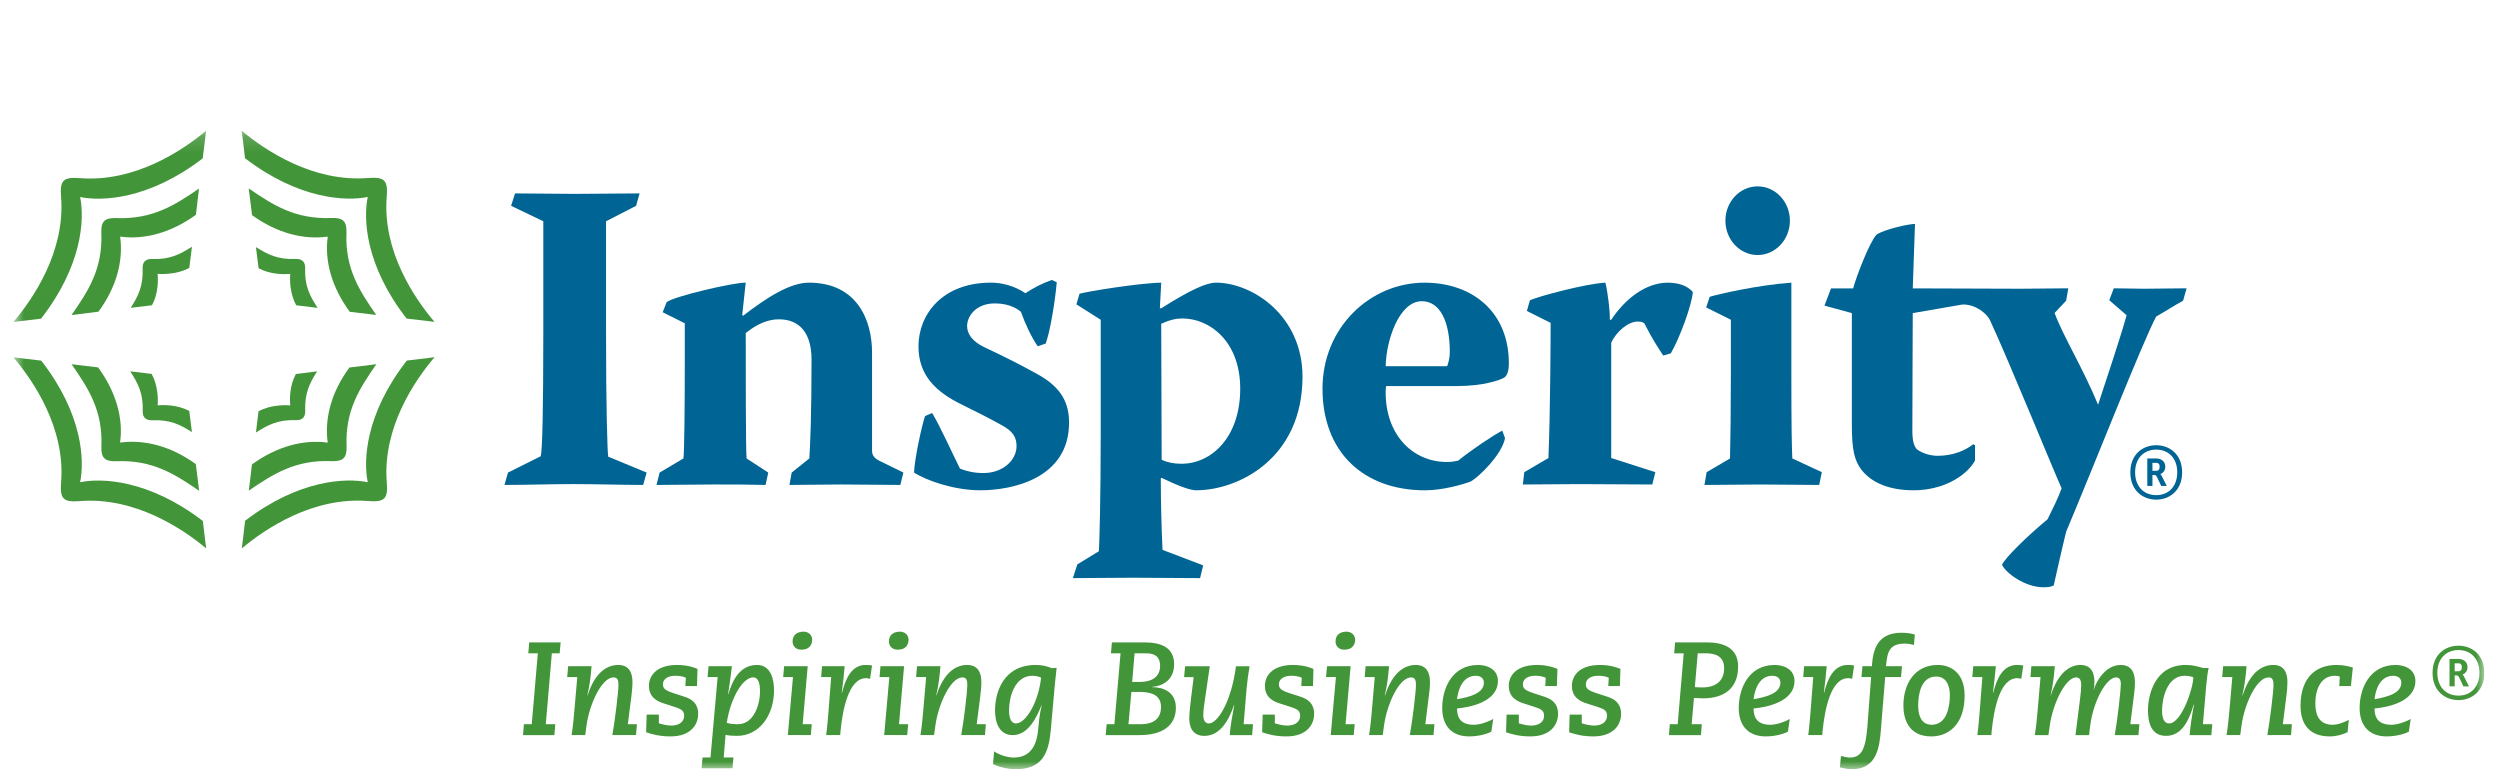
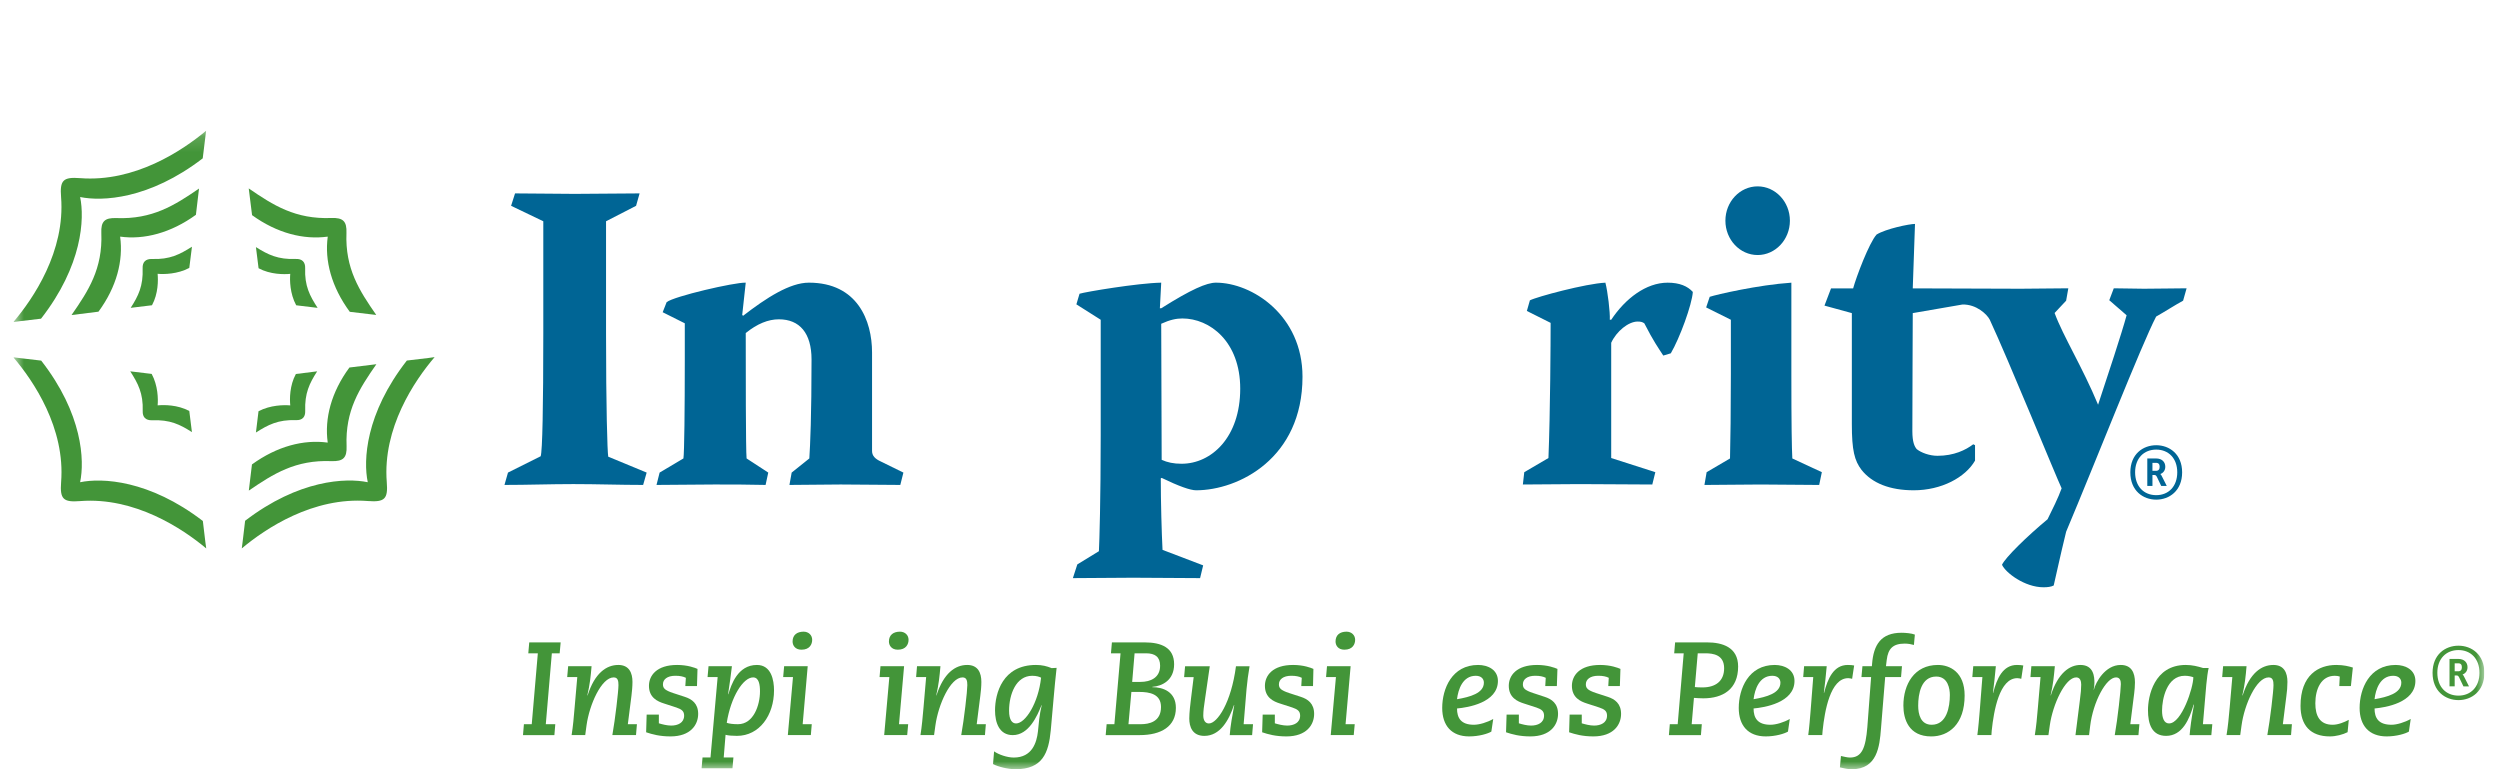
<svg xmlns="http://www.w3.org/2000/svg" width="156" height="48" viewBox="0 0 156 48" fill="none">
  <g clip-path="url(#clip0_3041_15246)">
    <path d="M33.025 40.085H34.985L34.923 40.766H34.435L34.058 45.19H34.65L34.594 45.871H32.635L32.692 45.19H33.181L33.561 40.766H32.966L33.025 40.085Z" fill="#439539" />
    <mask id="mask0_3041_15246" style="mask-type:luminance" maskUnits="userSpaceOnUse" x="0" y="8" width="156" height="40">
      <path d="M155.024 8.154H0.831V48H155.024V8.154Z" fill="white" />
    </mask>
    <g mask="url(#mask0_3041_15246)">
      <path d="M35.453 41.572H36.914C36.859 42.233 36.808 42.704 36.649 43.392H36.667C37.11 42.004 37.836 41.493 38.583 41.493C39.258 41.493 39.466 41.988 39.466 42.55C39.466 42.849 39.432 43.17 39.402 43.423L39.177 45.19H39.744L39.687 45.87H38.211C38.391 44.854 38.592 43.122 38.592 42.754C38.592 42.495 38.558 42.27 38.294 42.27C37.534 42.27 36.781 43.953 36.599 45.265L36.518 45.87H35.668C35.759 45.315 35.806 44.738 35.855 44.167L36.022 42.251H35.393L35.453 41.572Z" fill="#439539" />
    </g>
    <mask id="mask1_3041_15246" style="mask-type:luminance" maskUnits="userSpaceOnUse" x="0" y="8" width="156" height="40">
      <path d="M155.024 8.154H0.831V48H155.024V8.154Z" fill="white" />
    </mask>
    <g mask="url(#mask1_3041_15246)">
      <path d="M41.113 45.135C41.327 45.199 41.625 45.276 41.883 45.276C42.294 45.276 42.69 45.104 42.69 44.656C42.69 44.375 42.534 44.26 42.21 44.15L41.445 43.901C41.03 43.773 40.495 43.531 40.495 42.796C40.495 42.155 40.973 41.493 42.252 41.493C42.912 41.493 43.377 41.673 43.524 41.74L43.492 42.812H42.764L42.798 42.294C42.623 42.21 42.428 42.168 42.138 42.168C41.631 42.168 41.368 42.4 41.368 42.697C41.368 42.944 41.475 43.068 41.996 43.243L42.731 43.483C43.168 43.624 43.566 43.893 43.566 44.547C43.566 45.225 43.094 45.952 41.84 45.952C41.163 45.952 40.701 45.822 40.319 45.694L40.351 44.591H41.113V45.135Z" fill="#439539" />
    </g>
    <mask id="mask2_3041_15246" style="mask-type:luminance" maskUnits="userSpaceOnUse" x="0" y="8" width="156" height="40">
      <path d="M155.024 8.154H0.831V48H155.024V8.154Z" fill="white" />
    </mask>
    <g mask="url(#mask2_3041_15246)">
      <path d="M43.838 47.267H44.335L44.781 42.251H44.152L44.212 41.572H45.671C45.596 42.155 45.542 42.654 45.432 43.318H45.45C45.623 42.755 46.019 41.493 47.233 41.493C48.135 41.493 48.299 42.456 48.299 43.078C48.299 44.629 47.389 45.918 45.986 45.918C45.682 45.918 45.441 45.897 45.275 45.852L45.16 47.267H45.766L45.706 47.941H43.78L43.838 47.267ZM46.994 42.27C46.374 42.27 45.605 43.483 45.349 45.104C45.5 45.159 45.747 45.19 46.051 45.19C47.025 45.19 47.423 43.995 47.423 43.145C47.423 42.737 47.364 42.27 46.994 42.27Z" fill="#439539" />
    </g>
    <mask id="mask3_3041_15246" style="mask-type:luminance" maskUnits="userSpaceOnUse" x="0" y="8" width="156" height="40">
      <path d="M155.024 8.154H0.831V48H155.024V8.154Z" fill="white" />
    </mask>
    <g mask="url(#mask3_3041_15246)">
      <path d="M48.93 41.572H50.401L50.087 45.19H50.654L50.597 45.87H49.161L49.482 42.251H48.87L48.93 41.572ZM50.145 39.416C50.456 39.416 50.68 39.632 50.68 39.924C50.68 40.194 50.532 40.541 50.011 40.541C49.607 40.541 49.457 40.261 49.457 40.03C49.457 39.619 49.739 39.416 50.145 39.416Z" fill="#439539" />
    </g>
    <mask id="mask4_3041_15246" style="mask-type:luminance" maskUnits="userSpaceOnUse" x="0" y="8" width="156" height="40">
-       <path d="M155.024 8.154H0.831V48H155.024V8.154Z" fill="white" />
-     </mask>
+       </mask>
    <g mask="url(#mask4_3041_15246)">
      <path d="M51.296 41.572H52.708C52.661 42.135 52.593 42.704 52.525 43.234H52.541C52.764 42.343 53.138 41.493 54.02 41.493C54.177 41.493 54.335 41.508 54.416 41.526L54.293 42.358C54.229 42.343 54.135 42.317 54.049 42.317C52.931 42.317 52.577 44.358 52.452 45.587L52.428 45.87H51.55C51.621 45.408 51.668 44.779 51.7 44.366L51.865 42.251H51.238L51.296 41.572Z" fill="#439539" />
    </g>
    <mask id="mask5_3041_15246" style="mask-type:luminance" maskUnits="userSpaceOnUse" x="0" y="8" width="156" height="40">
      <path d="M155.024 8.154H0.831V48H155.024V8.154Z" fill="white" />
    </mask>
    <g mask="url(#mask5_3041_15246)">
      <path d="M54.942 41.572H56.415L56.098 45.19H56.67L56.609 45.87H55.173L55.495 42.251H54.885L54.942 41.572ZM56.158 39.416C56.472 39.416 56.694 39.632 56.694 39.924C56.694 40.194 56.543 40.541 56.024 40.541C55.62 40.541 55.469 40.261 55.469 40.03C55.469 39.619 55.751 39.416 56.158 39.416Z" fill="#439539" />
    </g>
    <mask id="mask6_3041_15246" style="mask-type:luminance" maskUnits="userSpaceOnUse" x="0" y="8" width="156" height="40">
      <path d="M155.024 8.154H0.831V48H155.024V8.154Z" fill="white" />
    </mask>
    <g mask="url(#mask6_3041_15246)">
      <path d="M57.222 41.572H58.684C58.626 42.233 58.577 42.704 58.42 43.392H58.436C58.884 42.004 59.61 41.493 60.353 41.493C61.031 41.493 61.237 41.988 61.237 42.55C61.237 42.849 61.204 43.17 61.171 43.423L60.947 45.19H61.517L61.461 45.87H59.981C60.163 44.854 60.361 43.122 60.361 42.754C60.361 42.495 60.325 42.27 60.063 42.27C59.305 42.27 58.553 43.953 58.369 45.265L58.286 45.87H57.437C57.527 45.315 57.575 44.738 57.626 44.167L57.791 42.251H57.165L57.222 41.572Z" fill="#439539" />
    </g>
    <mask id="mask7_3041_15246" style="mask-type:luminance" maskUnits="userSpaceOnUse" x="0" y="8" width="156" height="40">
      <path d="M155.024 8.154H0.831V48H155.024V8.154Z" fill="white" />
    </mask>
    <g mask="url(#mask7_3041_15246)">
      <path d="M62.031 46.885C62.312 47.084 62.842 47.271 63.261 47.271C64.405 47.271 64.69 46.334 64.767 45.648L64.848 44.865C64.885 44.579 64.929 44.307 65.004 44.002H64.99C64.726 44.671 64.198 45.871 63.197 45.871C62.347 45.871 62.09 45.078 62.09 44.33C62.09 43.269 62.56 41.493 64.643 41.493C65.031 41.493 65.313 41.566 65.624 41.691L65.933 41.674C65.791 42.896 65.692 44.274 65.568 45.569C65.435 46.991 65.055 48.001 63.364 48.001C62.917 48.001 62.287 47.851 61.965 47.678L62.031 46.885ZM63.402 45.143C63.985 45.143 64.794 43.872 64.963 42.286C64.858 42.232 64.683 42.169 64.411 42.169C63.394 42.169 62.966 43.339 62.966 44.348C62.966 44.947 63.172 45.143 63.402 45.143Z" fill="#439539" />
    </g>
    <mask id="mask8_3041_15246" style="mask-type:luminance" maskUnits="userSpaceOnUse" x="0" y="8" width="156" height="40">
      <path d="M155.024 8.154H0.831V48H155.024V8.154Z" fill="white" />
    </mask>
    <g mask="url(#mask8_3041_15246)">
      <path d="M69.054 45.19H69.538L69.922 40.766H69.324L69.383 40.085H71.423C72.473 40.085 73.265 40.413 73.265 41.449C73.265 42.449 72.522 42.813 71.904 42.86V42.88C72.589 42.88 73.375 43.177 73.375 44.168C73.375 45.326 72.465 45.871 71.109 45.871H68.995L69.054 45.19ZM70.416 45.19H71.192C71.687 45.19 72.447 45.051 72.447 44.117C72.447 43.302 71.728 43.177 71.095 43.177H70.598L70.416 45.19ZM70.648 42.551H71.16C71.798 42.551 72.391 42.286 72.391 41.544C72.391 40.989 72.07 40.766 71.513 40.766H70.798L70.648 42.551Z" fill="#439539" />
    </g>
    <mask id="mask9_3041_15246" style="mask-type:luminance" maskUnits="userSpaceOnUse" x="0" y="8" width="156" height="40">
      <path d="M155.024 8.154H0.831V48H155.024V8.154Z" fill="white" />
    </mask>
    <g mask="url(#mask9_3041_15246)">
      <path d="M73.949 41.573H75.49L75.194 43.615C75.124 44.071 75.085 44.376 75.085 44.65C75.085 44.937 75.203 45.144 75.435 45.144C75.955 45.144 76.827 43.855 77.125 41.573H77.973C77.894 42.039 77.826 42.531 77.783 43.011L77.603 45.191H78.189L78.132 45.872H76.736C76.769 45.335 76.902 44.621 77.017 44.002H76.998C76.678 44.963 76.127 45.919 75.152 45.919C74.392 45.919 74.211 45.335 74.211 44.837C74.211 44.474 74.278 43.929 74.32 43.583L74.485 42.252H73.889L73.949 41.573Z" fill="#439539" />
    </g>
    <mask id="mask10_3041_15246" style="mask-type:luminance" maskUnits="userSpaceOnUse" x="0" y="8" width="156" height="40">
      <path d="M155.024 8.154H0.831V48H155.024V8.154Z" fill="white" />
    </mask>
    <g mask="url(#mask10_3041_15246)">
      <path d="M79.549 45.135C79.762 45.199 80.062 45.276 80.32 45.276C80.73 45.276 81.128 45.104 81.128 44.656C81.128 44.375 80.969 44.26 80.645 44.15L79.876 43.901C79.465 43.773 78.931 43.531 78.931 42.796C78.931 42.155 79.409 41.493 80.689 41.493C81.347 41.493 81.814 41.673 81.957 41.74L81.932 42.812H81.2L81.23 42.294C81.058 42.21 80.862 42.168 80.573 42.168C80.071 42.168 79.805 42.4 79.805 42.697C79.805 42.944 79.912 43.068 80.433 43.243L81.172 43.483C81.604 43.624 82.002 43.893 82.002 44.547C82.002 45.225 81.532 45.952 80.272 45.952C79.6 45.952 79.135 45.822 78.757 45.694L78.791 44.591H79.55V45.135H79.549Z" fill="#439539" />
    </g>
    <mask id="mask11_3041_15246" style="mask-type:luminance" maskUnits="userSpaceOnUse" x="0" y="8" width="156" height="40">
      <path d="M155.024 8.154H0.831V48H155.024V8.154Z" fill="white" />
    </mask>
    <g mask="url(#mask11_3041_15246)">
      <path d="M82.805 41.572H84.279L83.963 45.19H84.535L84.473 45.87H83.038L83.362 42.251H82.746L82.805 41.572ZM84.021 39.416C84.334 39.416 84.561 39.632 84.561 39.924C84.561 40.194 84.408 40.541 83.89 40.541C83.486 40.541 83.338 40.261 83.338 40.03C83.338 39.619 83.615 39.416 84.021 39.416Z" fill="#439539" />
    </g>
    <mask id="mask12_3041_15246" style="mask-type:luminance" maskUnits="userSpaceOnUse" x="0" y="8" width="156" height="40">
-       <path d="M155.024 8.154H0.831V48H155.024V8.154Z" fill="white" />
+       <path d="M155.024 8.154V48H155.024V8.154Z" fill="white" />
    </mask>
    <g mask="url(#mask12_3041_15246)">
      <path d="M85.213 41.572H86.678C86.62 42.233 86.571 42.704 86.412 43.392H86.43C86.875 42.004 87.603 41.493 88.348 41.493C89.022 41.493 89.23 41.988 89.23 42.55C89.23 42.849 89.199 43.171 89.16 43.423L88.942 45.19H89.51L89.452 45.87H87.972C88.158 44.854 88.356 43.122 88.356 42.754C88.356 42.495 88.324 42.27 88.059 42.27C87.297 42.27 86.544 43.953 86.365 45.265L86.282 45.87H85.43C85.522 45.315 85.57 44.738 85.62 44.167L85.785 42.251H85.159L85.213 41.572Z" fill="#439539" />
    </g>
    <mask id="mask13_3041_15246" style="mask-type:luminance" maskUnits="userSpaceOnUse" x="0" y="8" width="156" height="40">
      <path d="M155.024 8.154H0.831V48H155.024V8.154Z" fill="white" />
    </mask>
    <g mask="url(#mask13_3041_15246)">
      <path d="M93.06 45.652C92.85 45.78 92.294 45.952 91.678 45.952C90.575 45.952 89.994 45.276 89.994 44.175C89.994 42.978 90.6 41.493 92.234 41.493C92.857 41.493 93.47 41.8 93.47 42.49C93.47 43.854 91.579 44.15 90.918 44.209C90.918 44.802 91.164 45.225 91.97 45.225C92.311 45.225 92.8 45.078 93.177 44.864L93.06 45.652ZM92.086 42.169C91.273 42.169 90.989 43.019 90.918 43.631C91.726 43.492 92.594 43.259 92.594 42.597C92.594 42.376 92.444 42.169 92.086 42.169Z" fill="#439539" />
    </g>
    <mask id="mask14_3041_15246" style="mask-type:luminance" maskUnits="userSpaceOnUse" x="0" y="8" width="156" height="40">
      <path d="M155.024 8.154H0.831V48H155.024V8.154Z" fill="white" />
    </mask>
    <g mask="url(#mask14_3041_15246)">
      <path d="M94.777 45.135C94.987 45.199 95.281 45.276 95.539 45.276C95.953 45.276 96.349 45.104 96.349 44.656C96.349 44.375 96.192 44.26 95.873 44.15L95.102 43.901C94.69 43.773 94.148 43.531 94.148 42.796C94.148 42.155 94.624 41.493 95.913 41.493C96.57 41.493 97.035 41.673 97.184 41.74L97.148 42.812H96.424L96.454 42.294C96.281 42.21 96.083 42.168 95.792 42.168C95.29 42.168 95.028 42.4 95.028 42.697C95.028 42.944 95.135 43.068 95.66 43.243L96.388 43.483C96.827 43.624 97.222 43.893 97.222 44.547C97.222 45.225 96.751 45.952 95.495 45.952C94.82 45.952 94.358 45.822 93.977 45.694L94.011 44.591H94.777V45.135Z" fill="#439539" />
    </g>
    <mask id="mask15_3041_15246" style="mask-type:luminance" maskUnits="userSpaceOnUse" x="0" y="8" width="156" height="40">
      <path d="M155.024 8.154H0.831V48H155.024V8.154Z" fill="white" />
    </mask>
    <g mask="url(#mask15_3041_15246)">
      <path d="M98.701 45.135C98.919 45.199 99.213 45.276 99.47 45.276C99.882 45.276 100.279 45.104 100.279 44.656C100.279 44.375 100.127 44.26 99.799 44.15L99.032 43.901C98.621 43.773 98.087 43.531 98.087 42.796C98.087 42.155 98.563 41.493 99.846 41.493C100.5 41.493 100.968 41.673 101.115 41.74L101.08 42.812H100.356L100.387 42.294C100.219 42.21 100.018 42.168 99.73 42.168C99.221 42.168 98.957 42.4 98.957 42.697C98.957 42.944 99.066 43.068 99.586 43.243L100.326 43.483C100.756 43.624 101.155 43.893 101.155 44.547C101.155 45.225 100.684 45.952 99.426 45.952C98.753 45.952 98.295 45.822 97.913 45.694L97.944 44.591H98.702V45.135H98.701Z" fill="#439539" />
    </g>
    <mask id="mask16_3041_15246" style="mask-type:luminance" maskUnits="userSpaceOnUse" x="0" y="8" width="156" height="40">
      <path d="M155.024 8.154H0.831V48H155.024V8.154Z" fill="white" />
    </mask>
    <g mask="url(#mask16_3041_15246)">
      <path d="M104.196 45.19H104.688L105.063 40.766H104.47L104.527 40.085H106.52C107.476 40.085 108.459 40.386 108.459 41.59C108.459 43.01 107.509 43.576 106.287 43.576C106.066 43.576 105.889 43.56 105.702 43.548L105.561 45.19H106.193L106.138 45.871H104.14L104.196 45.19ZM105.758 42.873C105.89 42.888 106.029 42.895 106.236 42.895C107.032 42.895 107.586 42.516 107.586 41.699C107.586 40.848 106.889 40.766 106.404 40.766H105.939L105.758 42.873Z" fill="#439539" />
    </g>
    <mask id="mask17_3041_15246" style="mask-type:luminance" maskUnits="userSpaceOnUse" x="0" y="8" width="156" height="40">
      <path d="M155.024 8.154H0.831V48H155.024V8.154Z" fill="white" />
    </mask>
    <g mask="url(#mask17_3041_15246)">
      <path d="M111.569 45.652C111.352 45.78 110.798 45.952 110.186 45.952C109.083 45.952 108.498 45.276 108.498 44.175C108.498 42.978 109.109 41.493 110.742 41.493C111.361 41.493 111.976 41.8 111.976 42.49C111.976 43.854 110.081 44.15 109.423 44.209C109.423 44.802 109.672 45.225 110.474 45.225C110.823 45.225 111.306 45.078 111.683 44.864L111.569 45.652ZM110.592 42.169C109.779 42.169 109.497 43.019 109.423 43.631C110.23 43.492 111.098 43.259 111.098 42.597C111.098 42.376 110.947 42.169 110.592 42.169Z" fill="#439539" />
    </g>
    <mask id="mask18_3041_15246" style="mask-type:luminance" maskUnits="userSpaceOnUse" x="0" y="8" width="156" height="40">
      <path d="M155.024 8.154H0.831V48H155.024V8.154Z" fill="white" />
    </mask>
    <g mask="url(#mask18_3041_15246)">
      <path d="M112.576 41.572H113.987C113.939 42.135 113.875 42.704 113.808 43.234H113.824C114.049 42.343 114.42 41.493 115.302 41.493C115.461 41.493 115.616 41.508 115.699 41.526L115.573 42.358C115.511 42.343 115.419 42.317 115.33 42.317C114.212 42.317 113.861 44.358 113.732 45.587L113.709 45.87H112.834C112.898 45.408 112.947 44.779 112.981 44.366L113.146 42.251H112.52L112.576 41.572Z" fill="#439539" />
    </g>
    <mask id="mask19_3041_15246" style="mask-type:luminance" maskUnits="userSpaceOnUse" x="0" y="8" width="156" height="40">
      <path d="M155.024 8.154H0.831V48H155.024V8.154Z" fill="white" />
    </mask>
    <g mask="url(#mask19_3041_15246)">
      <path d="M116.216 41.572H116.805L116.817 41.435C116.908 40.237 117.371 39.484 118.658 39.484C118.884 39.484 119.295 39.517 119.487 39.599L119.429 40.246C119.269 40.201 119.081 40.161 118.856 40.161C118.129 40.161 117.816 40.466 117.731 41.183L117.684 41.572H118.683L118.625 42.251H117.635L117.371 45.497C117.286 46.562 117.146 48 115.554 48C115.279 48 115.065 47.942 114.81 47.885L114.875 47.174C115.065 47.215 115.27 47.271 115.436 47.271C116.192 47.271 116.415 46.661 116.522 45.373L116.757 42.251H116.155L116.216 41.572Z" fill="#439539" />
    </g>
    <mask id="mask20_3041_15246" style="mask-type:luminance" maskUnits="userSpaceOnUse" x="0" y="8" width="156" height="40">
      <path d="M155.024 8.154H0.831V48H155.024V8.154Z" fill="white" />
    </mask>
    <g mask="url(#mask20_3041_15246)">
      <path d="M120.925 41.493C121.671 41.493 122.593 41.94 122.593 43.399C122.593 45.19 121.602 45.953 120.509 45.953C119.106 45.953 118.771 44.878 118.771 44.026C118.771 42.714 119.442 41.493 120.925 41.493ZM120.538 45.225C121.486 45.225 121.671 44.095 121.671 43.368C121.671 42.995 121.562 42.217 120.82 42.217C119.875 42.217 119.695 43.308 119.695 44.035C119.695 44.556 119.841 45.225 120.538 45.225Z" fill="#439539" />
    </g>
    <mask id="mask21_3041_15246" style="mask-type:luminance" maskUnits="userSpaceOnUse" x="0" y="8" width="156" height="40">
      <path d="M155.024 8.154H0.831V48H155.024V8.154Z" fill="white" />
    </mask>
    <g mask="url(#mask21_3041_15246)">
      <path d="M123.131 41.572H124.541C124.492 42.135 124.425 42.704 124.36 43.234H124.376C124.601 42.343 124.974 41.493 125.858 41.493C126.018 41.493 126.166 41.508 126.253 41.526L126.127 42.358C126.063 42.343 125.969 42.317 125.88 42.317C124.764 42.317 124.411 44.358 124.284 45.587L124.264 45.87H123.386C123.45 45.408 123.5 44.779 123.535 44.366L123.701 42.251H123.073L123.131 41.572Z" fill="#439539" />
    </g>
    <mask id="mask22_3041_15246" style="mask-type:luminance" maskUnits="userSpaceOnUse" x="0" y="8" width="156" height="40">
      <path d="M155.024 8.154H0.831V48H155.024V8.154Z" fill="white" />
    </mask>
    <g mask="url(#mask22_3041_15246)">
      <path d="M126.757 41.572H128.222C128.16 42.233 128.117 42.704 127.958 43.392H127.971C128.417 42.004 129.137 41.493 129.82 41.493C130.659 41.493 130.692 42.251 130.692 42.615C130.692 42.746 130.667 42.962 130.64 43.029H130.659C130.772 42.583 131.351 41.493 132.334 41.493C133.011 41.493 133.221 41.989 133.221 42.583C133.221 42.796 133.199 43.069 133.174 43.259L132.931 45.19H133.498L133.439 45.871H131.961C132.142 44.854 132.341 43.029 132.341 42.69C132.341 42.495 132.299 42.27 132.041 42.27C131.423 42.27 130.607 43.796 130.426 45.306L130.357 45.871H129.51L129.781 43.723C129.846 43.243 129.867 42.952 129.867 42.724C129.867 42.516 129.813 42.27 129.556 42.27C128.87 42.27 128.091 43.953 127.907 45.265L127.822 45.871H126.973C127.062 45.315 127.116 44.738 127.163 44.168L127.329 42.251H126.7L126.757 41.572Z" fill="#439539" />
    </g>
    <mask id="mask23_3041_15246" style="mask-type:luminance" maskUnits="userSpaceOnUse" x="0" y="8" width="156" height="40">
      <path d="M155.024 8.154H0.831V48H155.024V8.154Z" fill="white" />
    </mask>
    <g mask="url(#mask23_3041_15246)">
      <path d="M137.987 45.871H136.633C136.67 45.408 136.742 44.843 136.906 43.971H136.881C136.624 44.871 136.181 45.918 135.165 45.918C134.273 45.918 134.034 45.168 134.034 44.314C134.034 43.46 134.403 41.493 136.393 41.493C136.803 41.493 137.14 41.583 137.471 41.683H137.821C137.775 41.839 137.703 42.382 137.674 42.714L137.462 45.19H138.048L137.987 45.871ZM135.348 45.142C136.136 45.142 136.864 42.912 136.864 42.259C136.742 42.217 136.554 42.168 136.329 42.168C135.201 42.168 134.912 43.63 134.912 44.34C134.912 44.815 135.043 45.142 135.348 45.142Z" fill="#439539" />
    </g>
    <mask id="mask24_3041_15246" style="mask-type:luminance" maskUnits="userSpaceOnUse" x="0" y="8" width="156" height="40">
      <path d="M155.024 8.154H0.831V48H155.024V8.154Z" fill="white" />
    </mask>
    <g mask="url(#mask24_3041_15246)">
      <path d="M138.722 41.572H140.184C140.13 42.233 140.079 42.704 139.922 43.392H139.94C140.385 42.004 141.112 41.493 141.859 41.493C142.531 41.493 142.736 41.988 142.736 42.55C142.736 42.849 142.708 43.171 142.671 43.423L142.45 45.19H143.015L142.961 45.87H141.482C141.664 44.854 141.866 43.122 141.866 42.754C141.866 42.495 141.83 42.27 141.564 42.27C140.804 42.27 140.052 43.953 139.873 45.265L139.79 45.87H138.936C139.028 45.315 139.08 44.738 139.131 44.167L139.297 42.251H138.664L138.722 41.572Z" fill="#439539" />
    </g>
    <mask id="mask25_3041_15246" style="mask-type:luminance" maskUnits="userSpaceOnUse" x="0" y="8" width="156" height="40">
      <path d="M155.024 8.154H0.831V48H155.024V8.154Z" fill="white" />
    </mask>
    <g mask="url(#mask25_3041_15246)">
      <path d="M146.49 45.689C146.195 45.837 145.77 45.952 145.383 45.952C144.171 45.952 143.553 45.261 143.553 44.043C143.553 42.128 144.669 41.493 145.783 41.493C146.263 41.493 146.575 41.583 146.818 41.655L146.696 42.812H145.971L146.001 42.217C145.916 42.187 145.822 42.169 145.689 42.169C144.85 42.169 144.477 42.978 144.477 43.887C144.477 44.671 144.756 45.225 145.554 45.225C145.903 45.225 146.285 45.066 146.564 44.918L146.49 45.689Z" fill="#439539" />
    </g>
    <mask id="mask26_3041_15246" style="mask-type:luminance" maskUnits="userSpaceOnUse" x="0" y="8" width="156" height="40">
      <path d="M155.024 8.154H0.831V48H155.024V8.154Z" fill="white" />
    </mask>
    <g mask="url(#mask26_3041_15246)">
      <path d="M150.315 45.652C150.102 45.78 149.549 45.952 148.927 45.952C147.83 45.952 147.24 45.276 147.24 44.175C147.24 42.978 147.857 41.493 149.488 41.493C150.107 41.493 150.72 41.8 150.72 42.49C150.72 43.854 148.831 44.15 148.172 44.209C148.172 44.802 148.416 45.225 149.231 45.225C149.562 45.225 150.049 45.078 150.429 44.864L150.315 45.652ZM149.337 42.169C148.523 42.169 148.237 43.019 148.172 43.631C148.977 43.492 149.842 43.259 149.842 42.597C149.842 42.376 149.696 42.169 149.337 42.169Z" fill="#439539" />
    </g>
    <mask id="mask27_3041_15246" style="mask-type:luminance" maskUnits="userSpaceOnUse" x="0" y="8" width="156" height="40">
      <path d="M155.024 8.154H0.831V48H155.024V8.154Z" fill="white" />
    </mask>
    <g mask="url(#mask27_3041_15246)">
      <path d="M32.139 12.068C33.405 12.068 34.621 12.098 35.861 12.098C37.207 12.098 38.56 12.068 39.911 12.068L39.691 12.843L37.817 13.807V20.781C37.817 25.383 37.898 28.195 37.954 28.497L40.351 29.489L40.132 30.26C38.698 30.26 37.237 30.207 35.778 30.207C34.344 30.207 32.908 30.26 31.479 30.26L31.698 29.489L33.738 28.471C33.847 28.167 33.902 25.355 33.902 20.782V13.807L31.892 12.843L32.139 12.068Z" fill="#006595" />
    </g>
    <mask id="mask28_3041_15246" style="mask-type:luminance" maskUnits="userSpaceOnUse" x="0" y="8" width="156" height="40">
      <path d="M155.024 8.154H0.831V48H155.024V8.154Z" fill="white" />
    </mask>
    <g mask="url(#mask28_3041_15246)">
      <path d="M42.731 20.174L41.351 19.483L41.599 18.854C42.043 18.492 45.843 17.609 46.534 17.638L46.314 19.652L46.368 19.706C47.827 18.578 49.289 17.638 50.474 17.638C53.505 17.638 54.416 20.009 54.416 21.992V28.14C54.416 28.442 54.608 28.636 54.967 28.799L56.372 29.489L56.179 30.26C54.911 30.26 53.697 30.232 52.459 30.232C51.412 30.232 50.338 30.26 49.261 30.26L49.4 29.489L50.502 28.607C50.558 27.779 50.64 25.909 50.64 22.434C50.64 20.782 49.895 19.925 48.6 19.925C47.939 19.925 47.25 20.202 46.534 20.782C46.534 22.957 46.534 28.108 46.587 28.607L47.939 29.489L47.773 30.26C46.7 30.232 45.623 30.232 44.575 30.232C43.362 30.232 42.177 30.26 40.966 30.26L41.16 29.489L42.646 28.607C42.701 28.249 42.731 25.576 42.731 22.434V20.174Z" fill="#006595" />
    </g>
    <mask id="mask29_3041_15246" style="mask-type:luminance" maskUnits="userSpaceOnUse" x="0" y="8" width="156" height="40">
-       <path d="M155.024 8.154H0.831V48H155.024V8.154Z" fill="white" />
-     </mask>
+       </mask>
    <g mask="url(#mask29_3041_15246)">
      <path d="M61.858 17.638C62.468 17.638 63.264 17.809 63.986 18.297C64.479 17.968 65.057 17.667 65.635 17.47L65.941 17.612C65.828 18.934 65.496 20.808 65.249 21.439L64.754 21.608C64.367 21.055 63.955 20.171 63.706 19.457C63.541 19.321 63.045 18.933 62.081 18.933C60.868 18.933 60.347 19.76 60.347 20.341C60.347 20.836 60.673 21.305 61.419 21.664C62.824 22.325 63.68 22.765 64.727 23.343C66.296 24.197 66.709 25.216 66.709 26.376C66.709 29.847 63.182 30.594 61.172 30.594C59.49 30.594 57.752 29.955 57.036 29.489C57.064 28.636 57.533 26.488 57.725 25.962L58.165 25.771C58.664 26.597 59.407 28.249 59.903 29.242C60.313 29.406 60.784 29.518 61.362 29.518C62.577 29.518 63.432 28.718 63.432 27.838C63.432 27.284 63.211 26.902 62.468 26.51C61.777 26.127 60.979 25.714 60.066 25.272C58.359 24.447 57.313 23.398 57.313 21.609C57.313 19.622 58.801 17.638 61.831 17.638L61.858 17.638Z" fill="#006595" />
    </g>
    <mask id="mask30_3041_15246" style="mask-type:luminance" maskUnits="userSpaceOnUse" x="0" y="8" width="156" height="40">
      <path d="M155.024 8.154H0.831V48H155.024V8.154Z" fill="white" />
    </mask>
    <g mask="url(#mask30_3041_15246)">
      <path d="M72.376 19.237H72.46C74.334 18.054 75.299 17.638 75.876 17.638C78.132 17.638 81.276 19.68 81.276 23.509C81.276 28.607 77.276 30.594 74.637 30.594C74.278 30.594 73.563 30.342 72.488 29.821L72.433 29.848C72.433 31.336 72.488 33.265 72.542 34.312L75.077 35.279L74.885 36.075C73.505 36.075 72.073 36.05 70.698 36.05C69.456 36.05 68.216 36.075 66.948 36.075L67.224 35.22L68.572 34.395C68.604 33.788 68.684 31.145 68.684 27.176V19.953L67.166 18.991L67.363 18.329C67.717 18.216 70.974 17.667 72.46 17.638L72.376 19.237ZM72.488 28.693C72.844 28.855 73.23 28.938 73.728 28.938C75.599 28.938 77.39 27.285 77.39 24.253C77.39 21.306 75.49 19.872 73.781 19.872C73.397 19.872 73.009 19.953 72.46 20.203L72.488 28.693Z" fill="#006595" />
    </g>
    <mask id="mask31_3041_15246" style="mask-type:luminance" maskUnits="userSpaceOnUse" x="0" y="8" width="156" height="40">
      <path d="M155.024 8.154H0.831V48H155.024V8.154Z" fill="white" />
    </mask>
    <g mask="url(#mask31_3041_15246)">
-       <path d="M86.495 24.09C86.466 24.253 86.466 24.307 86.466 24.448C86.441 27.035 88.068 28.828 90.301 28.828C90.544 28.828 90.738 28.799 90.989 28.744C91.843 28.058 93.112 27.201 93.742 26.871L93.914 27.342C93.719 28.358 92.31 29.737 91.787 30.04C91.29 30.232 90.022 30.595 88.923 30.595C85.062 30.595 82.524 28.196 82.524 24.253C82.524 20.452 85.478 17.639 88.895 17.639C91.868 17.639 94.153 19.458 94.153 22.681C94.153 23.123 94.046 23.453 93.859 23.565C93.635 23.704 92.587 24.09 90.933 24.09L86.495 24.09ZM90.301 22.849C90.381 22.656 90.468 22.325 90.468 21.969C90.468 20.064 89.859 18.796 88.723 18.796C87.297 18.796 86.495 21.25 86.466 22.849H90.301Z" fill="#006595" />
-     </g>
+       </g>
    <mask id="mask32_3041_15246" style="mask-type:luminance" maskUnits="userSpaceOnUse" x="0" y="8" width="156" height="40">
      <path d="M155.024 8.154H0.831V48H155.024V8.154Z" fill="white" />
    </mask>
    <g mask="url(#mask32_3041_15246)">
      <path d="M95.465 18.742C95.883 18.521 98.967 17.693 100.176 17.639C100.319 18.167 100.48 19.513 100.451 19.953H100.54C101.417 18.633 102.712 17.639 104.062 17.639C104.811 17.639 105.309 17.86 105.633 18.217C105.579 19.016 104.811 21.11 104.258 22.047L103.789 22.187C103.487 21.72 103.183 21.306 102.605 20.175C102.491 20.093 102.382 20.065 102.189 20.065C101.615 20.065 100.869 20.67 100.539 21.389V28.581L103.293 29.464L103.103 30.233C101.588 30.233 100.067 30.208 98.551 30.208C97.368 30.208 96.213 30.233 95.027 30.233L95.114 29.464L96.623 28.581C96.737 25.767 96.759 21.278 96.759 20.147L95.276 19.404L95.465 18.742Z" fill="#006595" />
    </g>
    <mask id="mask33_3041_15246" style="mask-type:luminance" maskUnits="userSpaceOnUse" x="0" y="8" width="156" height="40">
      <path d="M155.024 8.154H0.831V48H155.024V8.154Z" fill="white" />
    </mask>
    <g mask="url(#mask33_3041_15246)">
      <path d="M106.686 18.521C107.097 18.384 109.713 17.776 111.781 17.639V23.369C111.781 26.462 111.807 28.005 111.841 28.608L113.683 29.464L113.517 30.261C112.227 30.261 111.146 30.233 109.857 30.233C108.694 30.233 107.453 30.261 106.357 30.261L106.494 29.464L107.953 28.608C107.98 27.642 108.006 25.495 108.006 23.318V19.953L106.464 19.183L106.686 18.521Z" fill="#006595" />
    </g>
    <mask id="mask34_3041_15246" style="mask-type:luminance" maskUnits="userSpaceOnUse" x="0" y="8" width="156" height="40">
      <path d="M155.024 8.154H0.831V48H155.024V8.154Z" fill="white" />
    </mask>
    <g mask="url(#mask34_3041_15246)">
      <path d="M133.776 18.017C133.166 18.017 132.536 17.99 131.9 17.99L131.618 18.734L132.7 19.672C132.402 20.777 131.517 23.452 130.92 25.255C129.939 22.893 128.74 20.98 128.207 19.531L128.927 18.762L129.063 17.99C128.069 17.99 127.081 18.017 126.089 18.017C124.901 18.017 119.356 17.994 119.356 17.994L119.496 13.973C119.137 13.973 117.675 14.278 117.098 14.636C116.629 15.159 115.83 17.283 115.636 17.994H114.257L113.847 19.07L115.555 19.538V26.461C115.555 28.107 115.718 28.743 116.164 29.327C116.819 30.149 117.924 30.594 119.416 30.594C121.148 30.594 122.636 29.793 123.242 28.743V27.779L123.13 27.723C122.663 28.081 121.923 28.442 120.898 28.442C120.404 28.442 119.879 28.249 119.604 28.026C119.465 27.864 119.331 27.587 119.331 26.901C119.331 23.81 119.356 21.334 119.356 19.538L122.457 19.002C123.333 18.98 123.992 19.618 124.159 19.945C125.316 22.425 128.317 29.787 128.646 30.472C128.454 31.024 128.013 31.906 127.767 32.403C126.473 33.475 125.122 34.803 124.925 35.242C125.148 35.737 126.335 36.646 127.517 36.646C127.767 36.646 127.984 36.62 128.151 36.535C128.343 35.737 128.485 34.99 128.928 33.176C130.717 28.932 133.636 21.488 134.543 19.754C135.126 19.424 135.673 19.065 136.226 18.762L136.444 17.99C135.645 17.99 134.766 18.017 133.776 18.017Z" fill="#006595" />
    </g>
    <mask id="mask35_3041_15246" style="mask-type:luminance" maskUnits="userSpaceOnUse" x="0" y="8" width="156" height="40">
      <path d="M155.024 8.154H0.831V48H155.024V8.154Z" fill="white" />
    </mask>
    <g mask="url(#mask35_3041_15246)">
      <path d="M111.69 13.771C111.69 14.953 110.784 15.914 109.676 15.914C108.567 15.914 107.665 14.953 107.665 13.771C107.665 12.588 108.567 11.629 109.676 11.629C110.784 11.629 111.69 12.588 111.69 13.771Z" fill="#006595" />
    </g>
    <mask id="mask36_3041_15246" style="mask-type:luminance" maskUnits="userSpaceOnUse" x="0" y="8" width="156" height="40">
      <path d="M155.024 8.154H0.831V48H155.024V8.154Z" fill="white" />
    </mask>
    <g mask="url(#mask36_3041_15246)">
      <path d="M18.456 16.159C17.35 16.202 16.728 15.896 15.97 15.419L16.135 16.739C16.867 17.132 17.716 17.127 18.112 17.089V17.085C18.075 17.477 18.088 18.322 18.482 19.05L19.819 19.211C19.333 18.465 19 17.839 19.042 16.736C19.056 16.352 18.853 16.142 18.456 16.159Z" fill="#439539" />
    </g>
    <mask id="mask37_3041_15246" style="mask-type:luminance" maskUnits="userSpaceOnUse" x="0" y="8" width="156" height="40">
      <path d="M155.024 8.154H0.831V48H155.024V8.154Z" fill="white" />
    </mask>
    <g mask="url(#mask37_3041_15246)">
      <path d="M20.445 14.766C18.949 14.971 17.292 14.555 15.729 13.426L15.521 11.757C17.051 12.809 18.431 13.689 20.675 13.603C21.409 13.574 21.647 13.81 21.619 14.534C21.532 16.764 22.421 18.132 23.478 19.653L21.826 19.457C20.685 17.908 20.247 16.258 20.451 14.774L20.445 14.766Z" fill="#439539" />
    </g>
    <mask id="mask38_3041_15246" style="mask-type:luminance" maskUnits="userSpaceOnUse" x="0" y="8" width="156" height="40">
      <path d="M155.024 8.154H0.831V48H155.024V8.154Z" fill="white" />
    </mask>
    <g mask="url(#mask38_3041_15246)">
-       <path d="M22.941 12.29C21.592 12.571 18.638 12.441 15.287 9.872C15.155 8.641 15.076 8.154 15.076 8.154C16.564 9.397 19.538 11.377 22.947 11.108C24 11.03 24.216 11.239 24.131 12.288C23.863 15.671 25.857 18.612 27.114 20.087C27.114 20.087 26.569 20.013 25.374 19.88C22.783 16.558 22.665 13.638 22.947 12.296L22.941 12.29Z" fill="#439539" />
-     </g>
+       </g>
    <mask id="mask39_3041_15246" style="mask-type:luminance" maskUnits="userSpaceOnUse" x="0" y="8" width="156" height="40">
      <path d="M155.024 8.154H0.831V48H155.024V8.154Z" fill="white" />
    </mask>
    <g mask="url(#mask39_3041_15246)">
      <path d="M19.045 25.642C19.006 24.54 19.309 23.921 19.791 23.171L18.463 23.337C18.067 24.06 18.073 24.906 18.112 25.297C17.716 25.263 16.866 25.271 16.131 25.662L15.97 26.989C16.725 26.509 17.351 26.179 18.463 26.216C18.856 26.234 19.06 26.031 19.045 25.642Z" fill="#439539" />
    </g>
    <mask id="mask40_3041_15246" style="mask-type:luminance" maskUnits="userSpaceOnUse" x="0" y="8" width="156" height="40">
      <path d="M155.024 8.154H0.831V48H155.024V8.154Z" fill="white" />
    </mask>
    <g mask="url(#mask40_3041_15246)">
      <path d="M20.449 27.609C20.245 26.123 20.662 24.481 21.804 22.933L23.486 22.727C22.428 24.247 21.537 25.613 21.627 27.839C21.655 28.567 21.416 28.798 20.684 28.775C18.44 28.684 17.059 29.566 15.526 30.614L15.722 28.981C17.285 27.845 18.948 27.415 20.445 27.618L20.449 27.609Z" fill="#439539" />
    </g>
    <mask id="mask41_3041_15246" style="mask-type:luminance" maskUnits="userSpaceOnUse" x="0" y="8" width="156" height="40">
      <path d="M155.024 8.154H0.831V48H155.024V8.154Z" fill="white" />
    </mask>
    <g mask="url(#mask41_3041_15246)">
      <path d="M22.947 30.084C22.666 28.744 22.794 25.818 25.388 22.498C26.629 22.362 27.12 22.284 27.12 22.284C25.863 23.755 23.865 26.709 24.135 30.09C24.218 31.133 24.012 31.346 22.949 31.264C19.539 30.996 16.571 32.976 15.087 34.221C15.087 34.221 15.16 33.68 15.295 32.496C18.648 29.927 21.592 29.809 22.941 30.09L22.947 30.084Z" fill="#439539" />
    </g>
    <mask id="mask42_3041_15246" style="mask-type:luminance" maskUnits="userSpaceOnUse" x="0" y="8" width="156" height="40">
      <path d="M155.024 8.154H0.831V48H155.024V8.154Z" fill="white" />
    </mask>
    <g mask="url(#mask42_3041_15246)">
      <path d="M9.489 26.225C10.601 26.18 11.222 26.482 11.976 26.964L11.812 25.645C11.078 25.252 10.228 25.258 9.836 25.295C9.873 24.905 9.859 24.06 9.464 23.332L8.128 23.171C8.608 23.919 8.944 24.543 8.905 25.645C8.889 26.035 9.094 26.236 9.489 26.225Z" fill="#439539" />
    </g>
    <mask id="mask43_3041_15246" style="mask-type:luminance" maskUnits="userSpaceOnUse" x="0" y="8" width="156" height="40">
      <path d="M155.024 8.154H0.831V48H155.024V8.154Z" fill="white" />
    </mask>
    <g mask="url(#mask43_3041_15246)">
-       <path d="M7.503 27.615C8.998 27.416 10.655 27.826 12.218 28.96L12.428 30.627C10.895 29.575 9.512 28.693 7.269 28.779C6.535 28.808 6.298 28.573 6.328 27.845C6.416 25.617 5.525 24.251 4.467 22.729L6.121 22.926C7.26 24.477 7.699 26.123 7.494 27.608L7.503 27.615Z" fill="#439539" />
-     </g>
+       </g>
    <mask id="mask44_3041_15246" style="mask-type:luminance" maskUnits="userSpaceOnUse" x="0" y="8" width="156" height="40">
      <path d="M155.024 8.154H0.831V48H155.024V8.154Z" fill="white" />
    </mask>
    <g mask="url(#mask44_3041_15246)">
      <path d="M5.006 30.09C6.359 29.81 9.309 29.94 12.658 32.51C12.796 33.742 12.869 34.221 12.869 34.221C11.382 32.98 8.411 31.003 5 31.268C3.948 31.352 3.732 31.145 3.813 30.09C4.083 26.71 2.088 23.765 0.831 22.294C0.831 22.294 1.379 22.366 2.571 22.502C5.164 25.825 5.281 28.744 5 30.084L5.006 30.09Z" fill="#439539" />
    </g>
    <mask id="mask45_3041_15246" style="mask-type:luminance" maskUnits="userSpaceOnUse" x="0" y="8" width="156" height="40">
      <path d="M155.024 8.154H0.831V48H155.024V8.154Z" fill="white" />
    </mask>
    <g mask="url(#mask45_3041_15246)">
      <path d="M8.9 16.742C8.941 17.843 8.635 18.462 8.155 19.209L9.484 19.048C9.881 18.32 9.872 17.474 9.835 17.085C10.227 17.122 11.078 17.109 11.812 16.718L11.978 15.395C11.222 15.872 10.595 16.204 9.484 16.16C9.088 16.15 8.884 16.351 8.9 16.742Z" fill="#439539" />
    </g>
    <mask id="mask46_3041_15246" style="mask-type:luminance" maskUnits="userSpaceOnUse" x="0" y="8" width="156" height="40">
      <path d="M155.024 8.154H0.831V48H155.024V8.154Z" fill="white" />
    </mask>
    <g mask="url(#mask46_3041_15246)">
      <path d="M7.497 14.774C7.7 16.258 7.284 17.901 6.144 19.449L4.463 19.659C5.52 18.139 6.411 16.772 6.323 14.543C6.291 13.816 6.529 13.581 7.262 13.608C9.51 13.693 10.888 12.815 12.419 11.766L12.225 13.404C10.663 14.534 8.999 14.97 7.504 14.766L7.497 14.774Z" fill="#439539" />
    </g>
    <mask id="mask47_3041_15246" style="mask-type:luminance" maskUnits="userSpaceOnUse" x="0" y="8" width="156" height="40">
      <path d="M155.024 8.154H0.831V48H155.024V8.154Z" fill="white" />
    </mask>
    <g mask="url(#mask47_3041_15246)">
      <path d="M5 12.296C5.281 13.638 5.151 16.563 2.56 19.886C1.317 20.021 0.831 20.099 0.831 20.099C2.084 18.626 4.08 15.675 3.811 12.293C3.729 11.248 3.938 11.034 4.998 11.116C8.409 11.383 11.376 9.402 12.861 8.159C12.861 8.159 12.79 8.703 12.65 9.882C9.299 12.456 6.355 12.572 5.006 12.296H5Z" fill="#439539" />
    </g>
    <mask id="mask48_3041_15246" style="mask-type:luminance" maskUnits="userSpaceOnUse" x="0" y="8" width="156" height="40">
      <path d="M155.024 8.154H0.831V48H155.024V8.154Z" fill="white" />
    </mask>
    <g mask="url(#mask48_3041_15246)">
      <path d="M132.933 29.477C132.933 28.328 133.729 27.782 134.549 27.782C135.363 27.782 136.165 28.328 136.165 29.477C136.165 30.625 135.363 31.178 134.549 31.178C133.729 31.178 132.933 30.625 132.933 29.477ZM135.861 29.471C135.861 28.596 135.314 28.055 134.549 28.055C133.777 28.055 133.231 28.596 133.231 29.471C133.231 30.358 133.778 30.898 134.549 30.898C135.314 30.898 135.861 30.358 135.861 29.471ZM133.99 28.608H134.537C134.914 28.608 135.114 28.833 135.114 29.125C135.114 29.356 134.986 29.513 134.804 29.58C134.841 29.611 134.865 29.647 134.889 29.695L135.205 30.321H134.859L134.592 29.762C134.549 29.677 134.507 29.641 134.44 29.641H134.313V30.321H133.991V28.608H133.99ZM134.531 29.38C134.689 29.38 134.762 29.288 134.762 29.13C134.762 28.973 134.701 28.881 134.531 28.881H134.312V29.38L134.531 29.38Z" fill="#006595" />
    </g>
    <mask id="mask49_3041_15246" style="mask-type:luminance" maskUnits="userSpaceOnUse" x="0" y="8" width="156" height="40">
      <path d="M155.024 8.154H0.831V48H155.024V8.154Z" fill="white" />
    </mask>
    <g mask="url(#mask49_3041_15246)">
      <path d="M151.792 41.986C151.792 40.837 152.588 40.291 153.408 40.291C154.223 40.291 155.024 40.838 155.024 41.986C155.024 43.134 154.223 43.687 153.408 43.687C152.588 43.686 151.792 43.134 151.792 41.986ZM154.72 41.979C154.72 41.105 154.173 40.564 153.408 40.564C152.637 40.564 152.09 41.105 152.09 41.979C152.09 42.867 152.637 43.407 153.408 43.407C154.174 43.407 154.72 42.867 154.72 41.979ZM152.849 41.117H153.396C153.773 41.117 153.973 41.342 153.973 41.633C153.973 41.864 153.846 42.022 153.664 42.089C153.7 42.119 153.725 42.156 153.749 42.204L154.065 42.83H153.718L153.451 42.271C153.408 42.186 153.366 42.149 153.3 42.149H153.172V42.829H152.85V41.117H152.849ZM153.39 41.889C153.548 41.889 153.621 41.797 153.621 41.639C153.621 41.482 153.56 41.39 153.39 41.39H153.172V41.889L153.39 41.889Z" fill="#439539" />
    </g>
  </g>
  <defs>
    <clipPath id="clip0_3041_15246">
      <rect width="154.19" height="48" fill="white" transform="translate(0.833)" />
    </clipPath>
  </defs>
</svg>